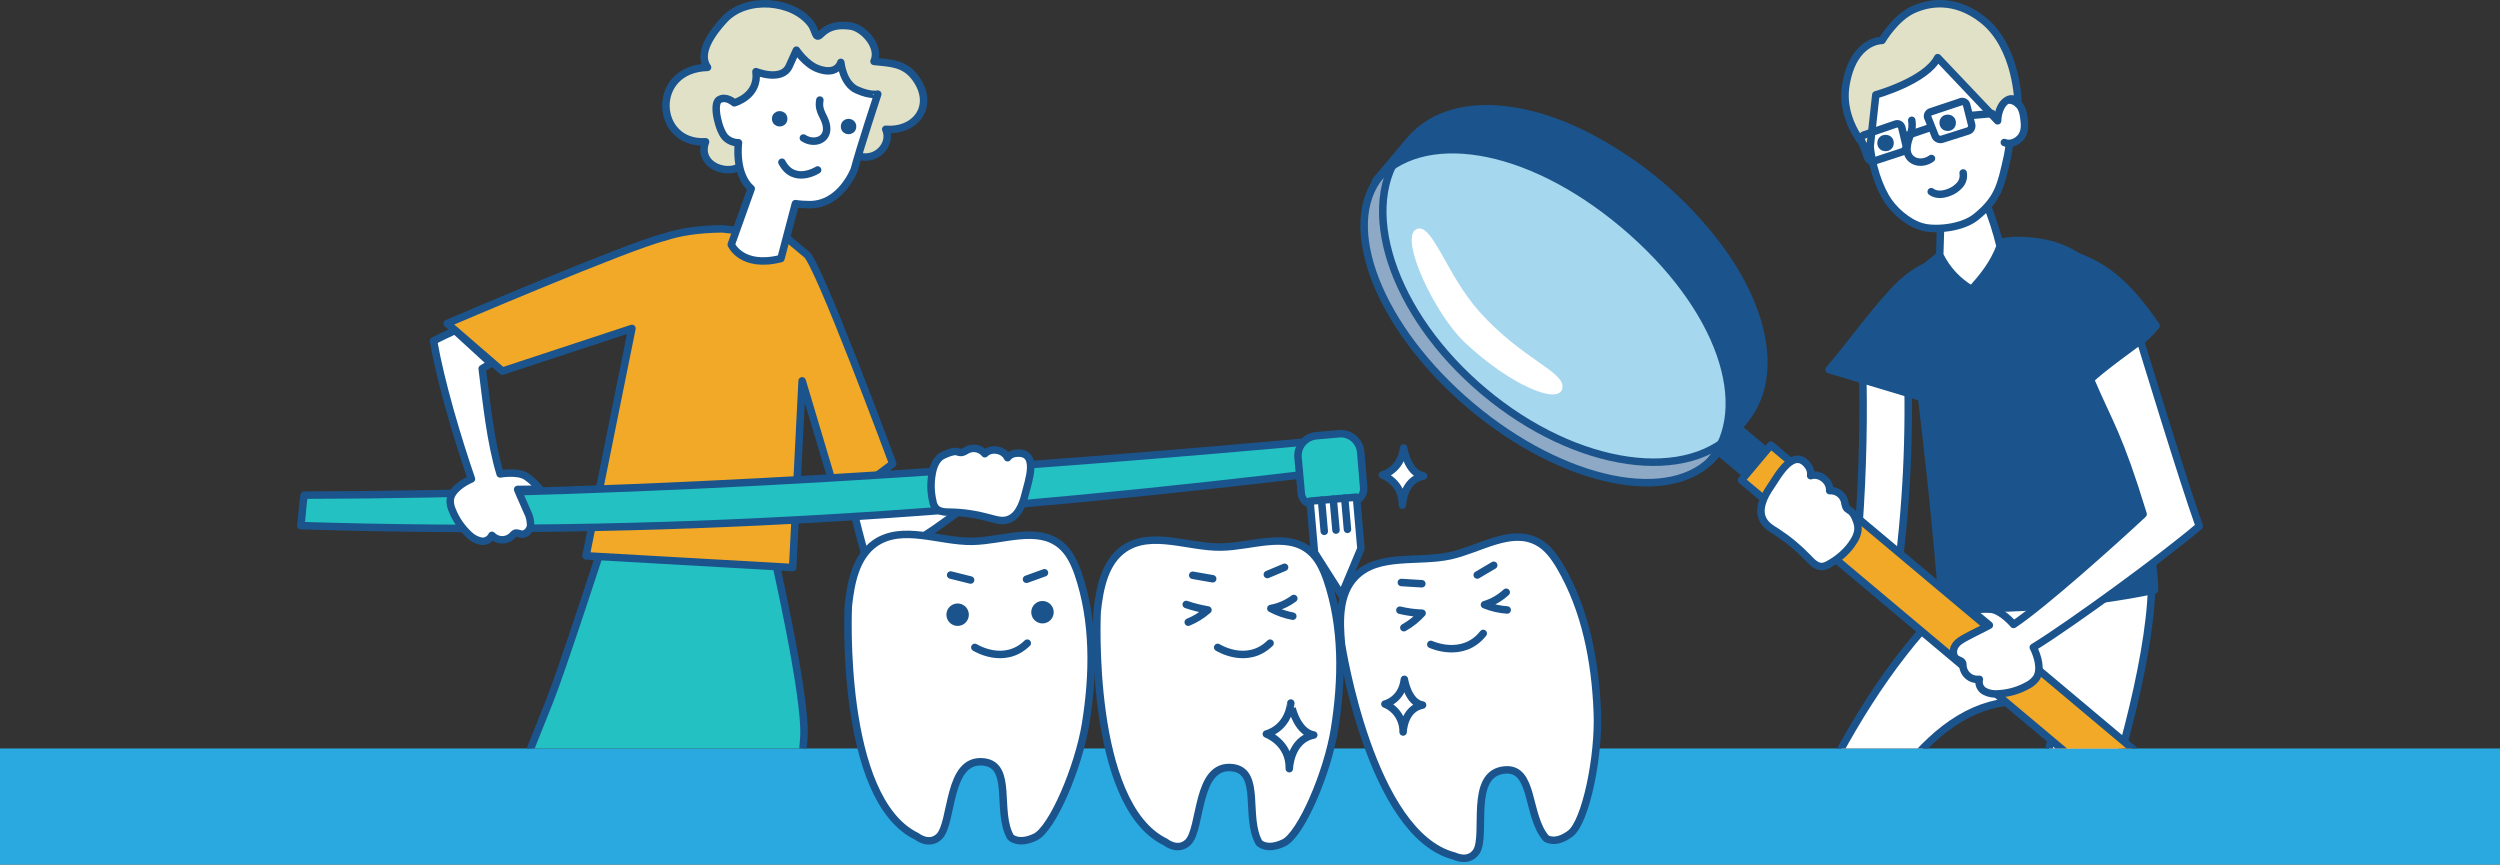
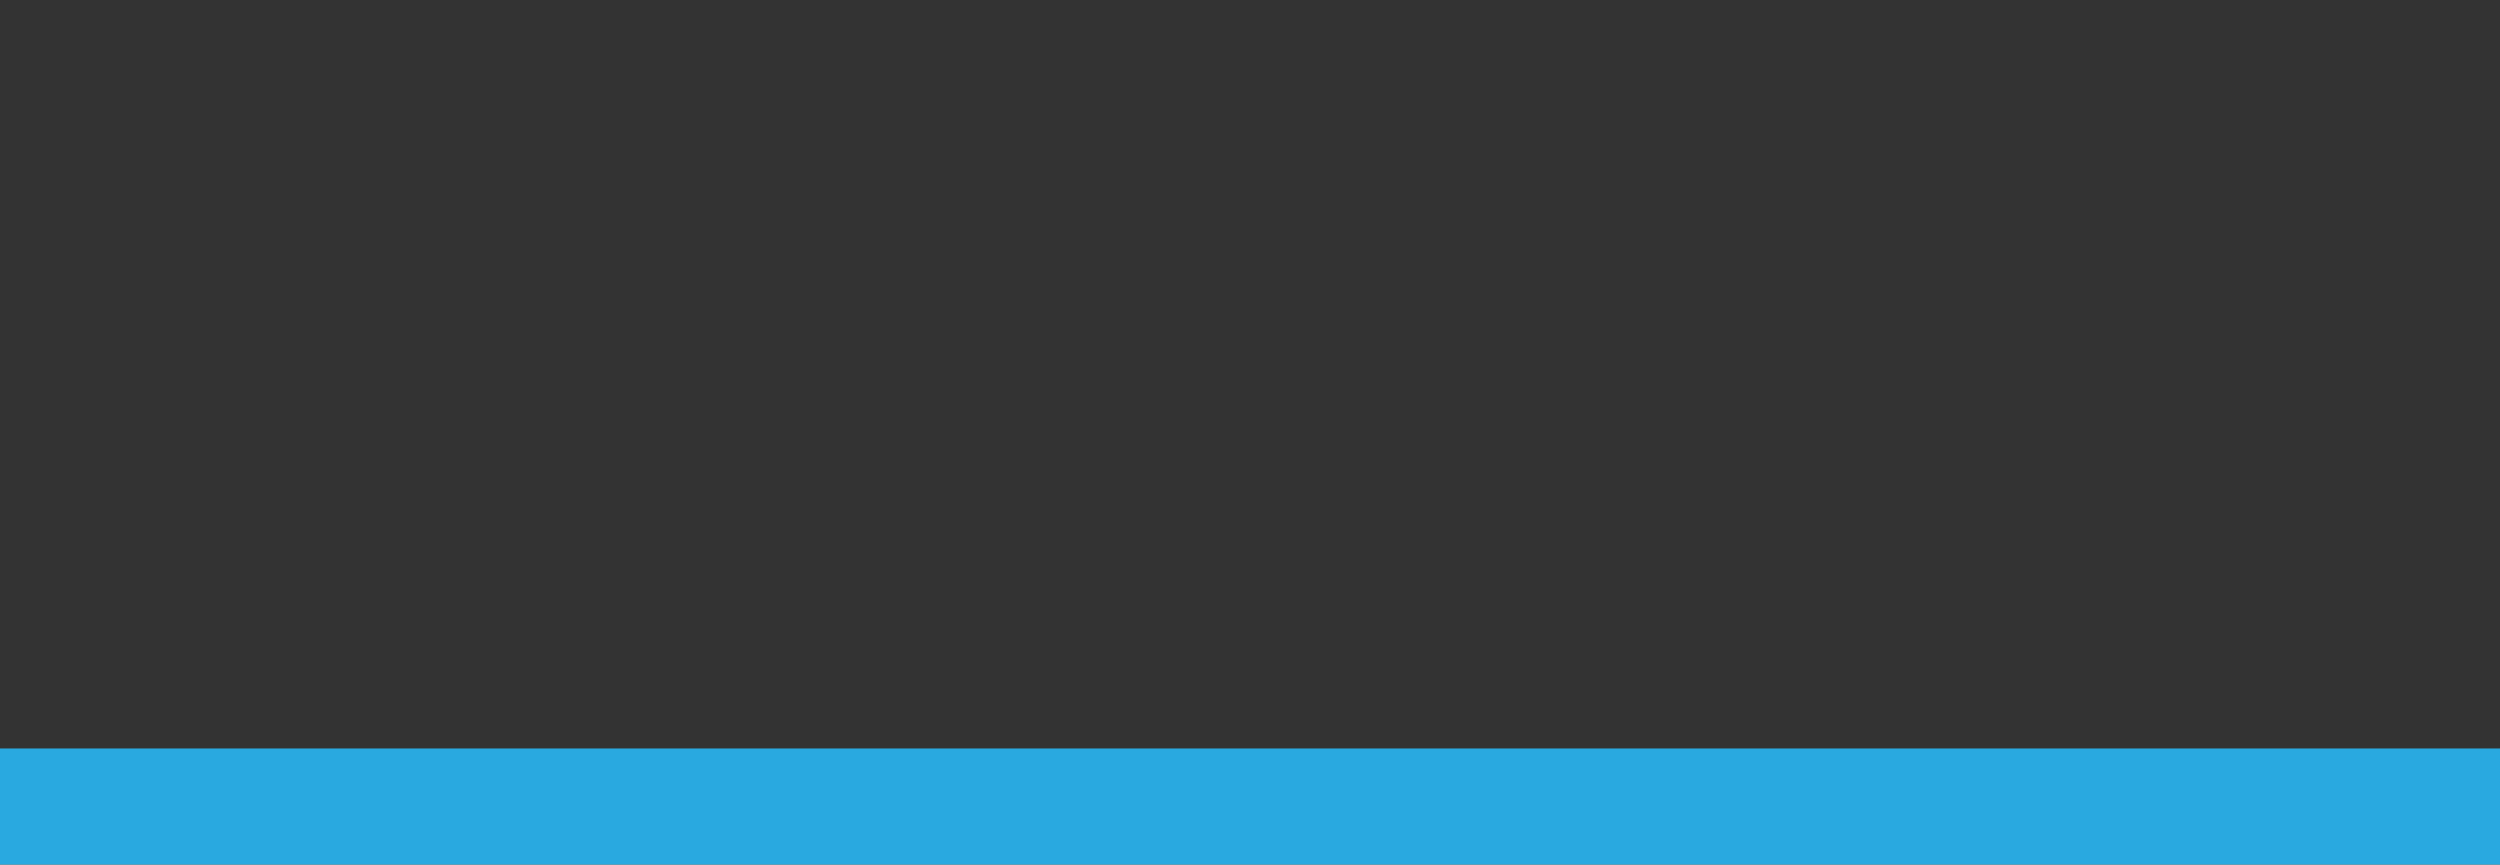
<svg xmlns="http://www.w3.org/2000/svg" xmlns:xlink="http://www.w3.org/1999/xlink" version="1.1" id="レイヤー_1" x="0px" y="0px" viewBox="0 0 1001.7 346.4" style="enable-background:new 0 0 1001.7 346.4;" xml:space="preserve">
  <rect x="0" y="0" width="1001.7" height="346.4" fill="#333333" stroke="none" />
  <style type="text/css">
	.st0{fill:#29A9E0;}
	.st1{clip-path:url(#SVGID_2_);}
	.st2{fill:#FFFFFF;stroke:#1B548C;stroke-width:3;stroke-linecap:round;stroke-linejoin:round;}
	.st3{fill:#1B548C;stroke:#1B548C;stroke-width:3;stroke-linecap:round;stroke-linejoin:round;}
	.st4{fill:#FFFFFF;}
	.st5{fill:none;stroke:#1B548C;stroke-width:3;stroke-linecap:round;stroke-linejoin:round;}
	.st6{fill:#E1E1C7;stroke:#1B548C;stroke-width:3;stroke-linecap:round;stroke-linejoin:round;}
	.st7{fill:#8DA9C5;stroke:#1B548C;stroke-width:3;stroke-linecap:round;stroke-linejoin:round;stroke-miterlimit:4;}
	.st8{fill:#A5D7EE;stroke:#1B548C;stroke-width:3;stroke-linecap:round;stroke-linejoin:round;stroke-miterlimit:4;}
	.st9{fill:#1B548C;stroke:#1B548C;stroke-width:3;stroke-linecap:round;stroke-linejoin:round;stroke-miterlimit:4;}
	.st10{fill:#F2A927;stroke:#1B548C;stroke-width:3;stroke-linecap:round;stroke-linejoin:round;stroke-miterlimit:4;}
	.st11{fill:#24C1C3;stroke:#1B548C;stroke-width:3;stroke-linecap:round;stroke-linejoin:round;}
	.st12{fill:#F2A927;stroke:#1B548C;stroke-width:3;stroke-linecap:round;stroke-linejoin:round;}
	.st13{fill:#24C1C3;}
</style>
  <rect y="299.9" class="st0" width="1001.7" height="46.5" />
  <g id="レイヤー_2_1_">
    <g id="layout">
      <g>
        <g>
          <defs>
-             <polygon id="SVGID_1_" points="896.5,-19.9 100.9,-19.9 100.9,299.9 327.6,299.9 327.6,354.4 663.3,354.4 663.3,299.9        896.5,299.9      " />
-           </defs>
+             </defs>
          <clipPath id="SVGID_2_">
            <use xlink:href="#SVGID_1_" style="overflow:visible;" />
          </clipPath>
          <g class="st1">
            <path class="st2" d="M746.2,143.6c0.7,22.5,0.2,44.9-1.4,67.4c-11.3-4.3-8.7-5.1-20-9.4c-3.6,2.7-8.4,5.2-12,7.9       c18.2,11,26.4,18.9,46.8,25.5c4.3-30.4,5.8-61.1,4.6-91.8C759.6,142.8,750.9,144,746.2,143.6z" />
            <path class="st2" d="M777.1,245.1C737.6,285.3,703,362.9,698.9,419c6.8,1.2,12.3,2.3,19,3.5c3.4-18.1,17.9-59.1,24.2-76.4       c6.9-19,16.8-35.6,31.6-49.4s31.4-19.2,50.8-13.5c-1.4,11.5-10.8,43.3-12.2,54.8c-0.5,3.9-1,7.9-0.4,11.8       c0.7,4.3,2.6,8.3,4.6,12.1c13.2,26.5,26.1,46,39.3,72.5c6.1-5.4,12.2-4.3,17.6-10.4c-14.4-25.6-26.7-52.3-37-79.8       c10.5-28.8,24.9-78,25.7-108.7C833.6,232.6,794.8,236.7,777.1,245.1z" />
            <path class="st3" d="M769,151.7c3.6,28.3,7.3,63.7,9.3,90.4c22.7,4.8,70.6-2.4,85-5.7c-0.4-21.1-13.9-75.6-14.3-96.7       c0,0,2.5-44.6-42.5-43.3l-25.6,2.8L762,114.9L769,151.7z" />
            <path class="st3" d="M788.2,103c-10.7,1.4-19,2.3-29.7,13.9c-9.6,10.5-16.4,20.4-25.6,31.2c12.9,3.9,27.3,8.1,40.2,12.1" />
            <path class="st4" d="M787.6,65.1c-4.6,2.1-5,9.4-9.7,11.5c-0.2,8.5-0.4,17-0.7,25.6c2.8,5.8,7.3,10.6,12.8,13.8       c4.7-5.3,8.7-10.2,11.4-17.3C798.6,86.9,793.9,75.5,787.6,65.1z" />
            <path class="st5" d="M787.6,65.1c-4.6,2.1-5,9.4-9.7,11.5c-0.2,8.5-0.4,17-0.7,25.6c2.8,5.8,7.3,10.6,12.8,13.8       c4.7-5.3,8.7-10.2,11.4-17.3C798.6,86.9,793.9,75.5,787.6,65.1z" />
            <path class="st3" d="M839.6,150.1c8.3-5.7,18-11.8,24.3-19.6c-12.6-18.3-21.6-24.7-35.9-29.3l-15.5,22.5L839.6,150.1z" />
            <path class="st2" d="M755.5,78.9c2.9,5.1,8.7,10.2,14.3,11.9c4.9,1.6,16.2,0.8,22-3.9c9.1-7.4,10-12.9,12.6-24.5       c2.5-12-0.4-24.5-8-34.1c-10.2-12.9-31.1-12.5-40.7,0.2C745.9,41.5,747.6,65,755.5,78.9z" />
            <path class="st2" d="M803.1,57.1c2.4,1.1,5.5-0.4,6.9-2.5s1.3-4.6,1-6.9s-0.7-4.5-2.4-6.1s-4.8-2.2-6.8-0.8" />
            <circle class="st3" cx="755.5" cy="57.3" r="1.8" />
            <circle class="st3" cx="780.4" cy="49.2" r="1.8" />
-             <path class="st5" d="M766,48.2c0.8,5-1.6,6.5-1.9,11.1c-0.3,5.3,5.5,7.3,9.8,4.2" />
            <path class="st5" d="M773.8,76.8c2,1.5,4.8,1.2,7.1,0.3c1.7-0.6,3.1-1.6,4.3-2.9s1.7-3.1,1.4-4.9" />
            <path class="st6" d="M808.6,41.6c0,0-0.1-22.7-14.3-33.8C783-1,772.5,1.1,766.3,4c-7.1,3.4-12.2,12.2-12.2,12.2       s-11.5-0.3-14.5,17.9c-2.5,15.2,9.5,26.7,9.5,26.7l2.5-22.8c0,0,20.1-5.6,24.8-14.9l24,25.3c0,0,0-5.4,3.3-7.9       S808.6,41.6,808.6,41.6z" />
            <path class="st5" d="M751,64.5c-1.1,0.3-2.2-0.2-2.6-1.2l-2.5-6.8c-0.4-1,0.1-2.1,1.1-2.5c0,0,0,0,0.1,0l12.5-4.3       c0.9-0.3,1.9,0.1,2.3,1.1c0,0.1,0.1,0.2,0.1,0.2l1.7,7.2c0.2,1.1-0.4,2.2-1.4,2.6L751,64.5z" />
            <path class="st5" d="M788.5,52.5c1.1-0.3,1.7-1.4,1.5-2.5l-2-7.9c-0.2-1-1.2-1.6-2.2-1.4c-0.1,0-0.1,0-0.2,0.1l-12,4       c-1,0.3-1.5,1.4-1.2,2.3c0,0,0,0.1,0.1,0.1l2.9,7.3c0.4,1,1.6,1.6,2.7,1.3L788.5,52.5z" />
            <line class="st5" x1="763.2" y1="54.6" x2="773.5" y2="51.1" />
            <line class="st5" x1="789.3" y1="46.3" x2="798.2" y2="45.5" />
            <ellipse transform="matrix(0.643 -0.766 0.766 0.643 124.639 520.176)" class="st7" cx="620.1" cy="126.4" rx="47.5" ry="87.4" />
            <ellipse transform="matrix(0.643 -0.766 0.766 0.643 136.578 523.355)" class="st8" cx="629.5" cy="115.2" rx="54.4" ry="87.4" />
            <path class="st3" d="M564.9,56.2l-13.8,16.4c18-21.4,60.3-15.6,99.5,17.4s52.4,73.5,34.4,95l13.8-16.4c18-21.4,4.9-62-34.4-95       S582.9,34.8,564.9,56.2z" />
            <rect x="691.3" y="173.1" transform="matrix(0.643 -0.766 0.766 0.643 110.954 598.718)" class="st9" width="12.4" height="14.6" />
            <rect x="771.3" y="149.5" transform="matrix(0.643 -0.766 0.766 0.643 87.323 687.07)" class="st10" width="18.3" height="200.9" />
            <path class="st4" d="M587.2,137.5c-12.3-11.4-26.6-42-19.8-45.6c6.3-3.4,12,18,25.3,32.9c17.3,19.4,34.6,24.1,33.3,30.8       S605.8,154.8,587.2,137.5z" />
            <path class="st2" d="M744.4,210.7c0.4,2.8-1,5.4-2.7,7.7c-2.4,3.2-5.5,5.8-9,7.7c-0.8,0.5-1.7,0.8-2.6,0.9       c-2.2,0.1-4-1.7-5.5-3.3c-3.8-4-8-7.5-12.6-10.5c-2.1-1.3-4.3-2.6-5.5-4.8c-2.3-4.1,0.1-9.3,2.8-13.2c3-4.4,9.3-16.5,15.2-8.5       c0.8,1.1,1.2,2.5,1,3.9c3.6-1.2,7.9,2.2,7.6,6c2.7-0.2,5.1,1.5,5.9,4c0.3,1.1,0.3,2.3,1,3.1c0.5,0.4,1,0.8,1.5,1.1       C742.9,205.7,744.2,209.1,744.4,210.7z" />
            <path class="st2" d="M814.7,259.4c15.3-9.4,52.9-36.9,66.5-48.6c-6.4-17.7-23.6-74.3-23.6-74.3s-16.6,11.9-20,15.6       c7.8,18.3,11.2,21.6,21.1,53.9c-10.1,9.5-40.3,36.6-51.9,44.2c0,0-4.9-5.8-9.2-6.1c-2.5-0.2-5.1,0-7.6,0.5l7.1,5.9       c-2.9,1.6-6.4,3.2-9.3,4.8c-1.7,0.9-3.5,1.9-4.5,3.6s-0.9,4.2,0.8,5.2c0.8,0.5,1.8,0.6,2.2,1.4c0.2,0.4,0.2,0.9,0.2,1.4       c0.3,3.2,3.1,5.6,6.3,5.3c0.1,0,0.2,0,0.3,0c-0.5,1.9,0.4,3.9,2.1,4.8c1.7,0.9,3.6,1.2,5.5,1c4.2-0.2,8.2-1.4,11.8-3.4       c1.4-0.7,2.5-1.7,3.4-2.9C818.1,268.4,816.5,262.9,814.7,259.4z" />
            <path class="st11" d="M319.4,330.8c0,0,1.6-19.6,2.7-35.6c1.1-16-12.6-75.4-12.6-75.4l-67.4-3.4c0,0-17.1,52.6-21.7,64       s-20.1,50.5-20.1,50.5" />
            <path class="st2" d="M353.7,187.9c-0.9,2.5,0.9,10.1,2.8,17.6l29.8-18c3.8,2,8.8,3.5,12.6,5.5c-15.5,13.5-32.4,25.1-50.6,34.7       c-4-12.2-7.9-30.1-7.9-30.1L353.7,187.9z" />
            <path class="st12" d="M357.7,185.8c0,0-30.5-82.4-34.8-84.1l-8.8-7.3l-24.7-2.7c-9.6,0.1-17.2,1.3-23.1,3.3       c-14,3.3-87.1,34.6-87.1,34.6l22.1,19.1l51.9-17.1l-18.4,91.1l82.8,4.7l3.8-74.8l0.1,0.3l14.6,48.9L357.7,185.8z" />
            <path class="st6" d="M342.8,62.1c7.9,3.4,14.8-4.2,12.1-10.3c12.1,1,20.1-9.6,11.7-20.8c-4.4-5.8-10-5.7-16.4-6.4       c2.7-5.9-4.4-13.7-9.7-14.2c-3.3-0.3-7.6-0.7-11.7,3.4c-2.2,2.2-1.9-1.5-3.8-4.1c-7.2-9.7-26-11.4-34.8-1.8       c-4.8,5.2-10.8,13.4-6.7,19.1c-23.1,0.6-21.1,31.1-0.8,29.8c-4,10.8,12.8,14.9,15.8,7.3" />
            <path class="st4" d="M343.3,36c-5.6-2.5-6.4-11-6.4-11s-1.4,5.5-9.3,2.5c-4.8-1.8-8.5-7.4-8.5-7.4l-2.9,6.4       c-2.9,6.4-13.3,2.2-13.3,2.2c1.3,9.8-8.7,12.5-8.7,12.5s-3.3-3-6.1-1.2s0.1,13,2.7,15.2c1.4,1.3,3.2,2,5.1,2       c0,0-1.7,12.4,5.1,18.4L293,98c0,0,4.1,9.6,19.9,5.6l5.8-22c2,0.3,4,0.4,6,0.4c12.4-0.2,17.6-14.1,17.6-14.1       c2.3-8.7,9.4-30.2,9.4-30.2S348.8,38.5,343.3,36z" />
            <path class="st5" d="M343.3,36c-5.6-2.5-6.4-11-6.4-11s-1.4,5.5-9.3,2.5c-4.8-1.8-8.5-7.4-8.5-7.4l-2.9,6.4       c-2.9,6.4-13.3,2.2-13.3,2.2c1.3,9.8-8.7,12.5-8.7,12.5s-3.3-3-6.1-1.2s0.1,13,2.7,15.2c1.4,1.3,3.2,2,5.1,2       c0,0-1.7,12.4,5.1,18.4L293,98c0,0,4.1,9.6,19.9,5.6l5.8-22c2,0.3,4,0.4,6,0.4c12.4-0.2,17.6-14.1,17.6-14.1       c2.3-8.7,9.4-30.2,9.4-30.2S348.8,38.5,343.3,36z" />
            <path class="st5" d="M328.5,40.1c-0.9,5,2.3,6.5,2.7,10.9c0.5,5.1-5,7.1-9.3,4.3" />
-             <circle class="st3" cx="312.4" cy="47.6" r="1.6" />
            <circle class="st3" cx="340" cy="50.7" r="1.6" />
            <path class="st2" d="M327.6,68.1c0,0-9.5,6.1-14.3-3.1" />
            <path class="st11" d="M121.9,198.4c139.1-0.4,279.3-10.1,417.8-22.8c1.5,5.4-0.1,6.9,1.4,12.3       c-148.3,18.1-275.3,27.2-420.6,22.7C121.1,206.9,121.2,202.1,121.9,198.4z" />
            <path class="st2" d="M196.7,145.6c-1.2,0.7-2.3,1.4-3.5,2.1c1.7,13.3,3.3,29.4,7.2,42.2c0,0,7.2-1.3,10.6,1.1       c2,1.4,3.8,3.1,5.3,5l-8.9,0.1c1.2,3,2.8,6.3,4,9.2c0.9,1.7,1.2,3.5,1.2,5.4c-0.3,1.8-1.9,3.6-3.8,3.3       c-0.8-0.1-1.7-0.7-2.5-0.3c-0.4,0.2-0.7,0.5-1,0.9c-2.2,2.2-5.7,2.3-8,0.1c-0.1-0.1-0.2-0.2-0.2-0.2c-0.8,1.7-2.7,2.7-4.5,2.3       s-3.4-1.3-4.7-2.6c-2.9-2.7-5.2-6-6.7-9.8c-0.6-1.3-0.9-2.8-0.8-4.2c0.4-3.7,5-6.8,8.5-8.3c-5.6-16.3-12.2-38.3-15.2-55.3       c2.8-1.5,5.7-2.8,8.6-4.2L196.7,145.6z" />
            <path class="st2" d="M377.2,182.8c-2.2,1.5-3.2,4.2-3.7,6.9c-0.7,3.8-0.6,7.6,0.3,11.3c0.1,0.9,0.5,1.7,1,2.4       c1.3,1.7,3.8,1.8,5.9,1.8c5.3,0.1,10.5,0.9,15.6,2.3c2.3,0.6,4.6,1.4,6.9,0.9c4.5-1,6.5-6,7.6-10.5c1.2-5,5.8-17.2-3.7-16.3       c-1.3,0.1-2.6,0.7-3.4,1.8c-1.5-3.3-6.6-4.2-9.1-1.6c-1.6-2-4.3-2.7-6.7-1.7c-1,0.5-1.8,1.2-2.9,1.2c-0.6,0-1.2-0.2-1.8-0.4       C381.8,180.7,378.5,182,377.2,182.8z" />
            <path class="st13" d="M546.4,195.5c0.2,2.8-1.8,5.2-4.5,5.4l0,0l-15.1,1.3c-2.8,0.2-5.2-1.8-5.4-4.5l0,0l-1.3-14.4       c-0.4-4.4,2.9-8.3,7.3-8.7l0,0l9.1-0.8c4.4-0.4,8.3,2.9,8.7,7.3l0,0L546.4,195.5z" />
            <path class="st5" d="M546.4,195.5c0.2,2.8-1.8,5.2-4.5,5.4l0,0l-15.1,1.3c-2.8,0.2-5.2-1.8-5.4-4.5l0,0l-1.3-14.4       c-0.4-4.4,2.9-8.3,7.3-8.7l0,0l9.1-0.8c4.4-0.4,8.3,2.9,8.7,7.3l0,0L546.4,195.5z" />
            <polygon class="st2" points="545.3,219.8 537.5,238.4 526.7,221.4 524.9,200.8 543.5,199.2      " />
            <line class="st5" x1="529.5" y1="200.4" x2="530.6" y2="212.9" />
-             <line class="st5" x1="534.2" y1="200" x2="535.3" y2="212.4" />
            <line class="st5" x1="538.8" y1="199.6" x2="539.9" y2="212.1" />
            <path class="st2" d="M570.4,190.7c-8.3,1.6-8.5,11.7-8.5,11.7c0.2-9.2-8-12.1-8-12.1s7.4-1.7,8.5-10.8       C562.4,179.5,564,189.7,570.4,190.7z" />
            <path class="st2" d="M435,289.9c3.2-19.9,3.5-40.9-3-60c-1.5-4.3-3.5-8.6-7-11.5c-9.4-7.8-23.2-1.7-35.4-1.5       c-13.2,0.2-27.9-6.8-38.9,0.7c-7.8,5.4-9.8,15.9-10.8,25.3c0,0-3.7,77.2,27.4,92.2c0,0,4.9,4,9,0.1c5.6-5.4,3.1-31.6,17.9-29.9       c11.8,1.4,4.8,19.8,10.7,30.1c0,0,3,3.3,9.9,0S432.2,307.3,435,289.9z" />
            <circle class="st3" cx="383.7" cy="246.3" r="3" />
            <circle class="st3" cx="417.7" cy="245.3" r="3" />
            <line class="st5" x1="388.9" y1="232.4" x2="380.9" y2="230.4" />
            <line class="st5" x1="411.3" y1="232.1" x2="418.5" y2="229.5" />
            <path class="st2" d="M640,285.2c-0.8-20.2-4.7-40.8-14.9-58.2c-2.3-3.9-5.1-7.8-9.1-9.9c-10.7-5.7-23.1,3-35,5.6       c-13,2.8-28.8-1.1-38,8.4c-6.6,6.8-6.4,17.5-5.5,27c0,0,11.7,76.4,45.2,84.9c0,0,5.6,2.9,8.8-1.7c4.4-6.4-3.3-31.6,11.5-32.8       c11.8-1,8.6,18.4,16.5,27.4c0,0,3.6,2.7,9.7-1.9C635.4,329.3,640.8,302.8,640,285.2z" />
            <line class="st5" x1="569.7" y1="233.9" x2="561.5" y2="233.4" />
            <line class="st5" x1="591.9" y1="230.4" x2="598.5" y2="226.5" />
            <path class="st2" d="M573.3,258.2c0,0,12.8,6,21-4.4" />
            <path class="st5" d="M560.9,244.5c2.9,0.7,5.9,1.1,8.9,1.2c-2.1,2.3-4.6,4.3-7.3,5.8" />
            <path class="st5" d="M603.5,237.3c-2.5,2.3-5.4,4-8.7,5c2.9,1.2,6,1.9,9.1,2.1" />
            <path class="st2" d="M534.7,292.2c3.2-19.9,3.5-40.9-3-60c-1.5-4.3-3.5-8.6-7-11.5c-9.4-7.7-23.2-1.7-35.4-1.5       c-13.2,0.2-27.9-6.8-38.9,0.7c-7.8,5.4-9.8,15.9-10.8,25.3c0,0-3.7,77.2,27.4,92.2c0,0,4.9,4,9,0.1c5.6-5.4,3.1-31.6,17.8-29.9       c11.8,1.4,4.8,19.8,10.7,30.1c0,0,3,3.3,9.9,0C521.3,334.4,531.9,309.6,534.7,292.2z" />
            <path class="st5" d="M475.3,242.2c2.8,1,5.8,1.7,8.7,2.2c-2.4,2.1-5,3.7-7.9,4.9" />
            <path class="st5" d="M518.4,239.8c-2.7,2-5.8,3.4-9.2,4c2.8,1.5,5.7,2.5,8.8,3.1" />
            <line class="st5" x1="485.9" y1="231.9" x2="477.9" y2="230.5" />
            <line class="st5" x1="507.8" y1="230.2" x2="514.7" y2="227.3" />
            <path class="st2" d="M487.9,259.4c0,0,11.7,7.4,21-1.7" />
            <path class="st2" d="M570,282.5c-7.6,1.5-7.8,10.8-7.8,10.8c0.1-4.9-2.8-9.4-7.3-11.2c0,0,6.8-1.5,7.8-9.9       C562.7,272.2,564.1,281.5,570,282.5z" />
            <path class="st2" d="M526.4,294.5c-9.5,1.9-9.8,13.5-9.8,13.5c0.2-10.5-9.2-13.9-9.2-13.9s8.5-1.9,9.8-12.4       C517.2,281.6,519.1,293.2,526.4,294.5z" />
            <path class="st2" d="M390.6,259.4c0,0,11.7,7.4,21-1.7" />
          </g>
        </g>
      </g>
    </g>
  </g>
</svg>